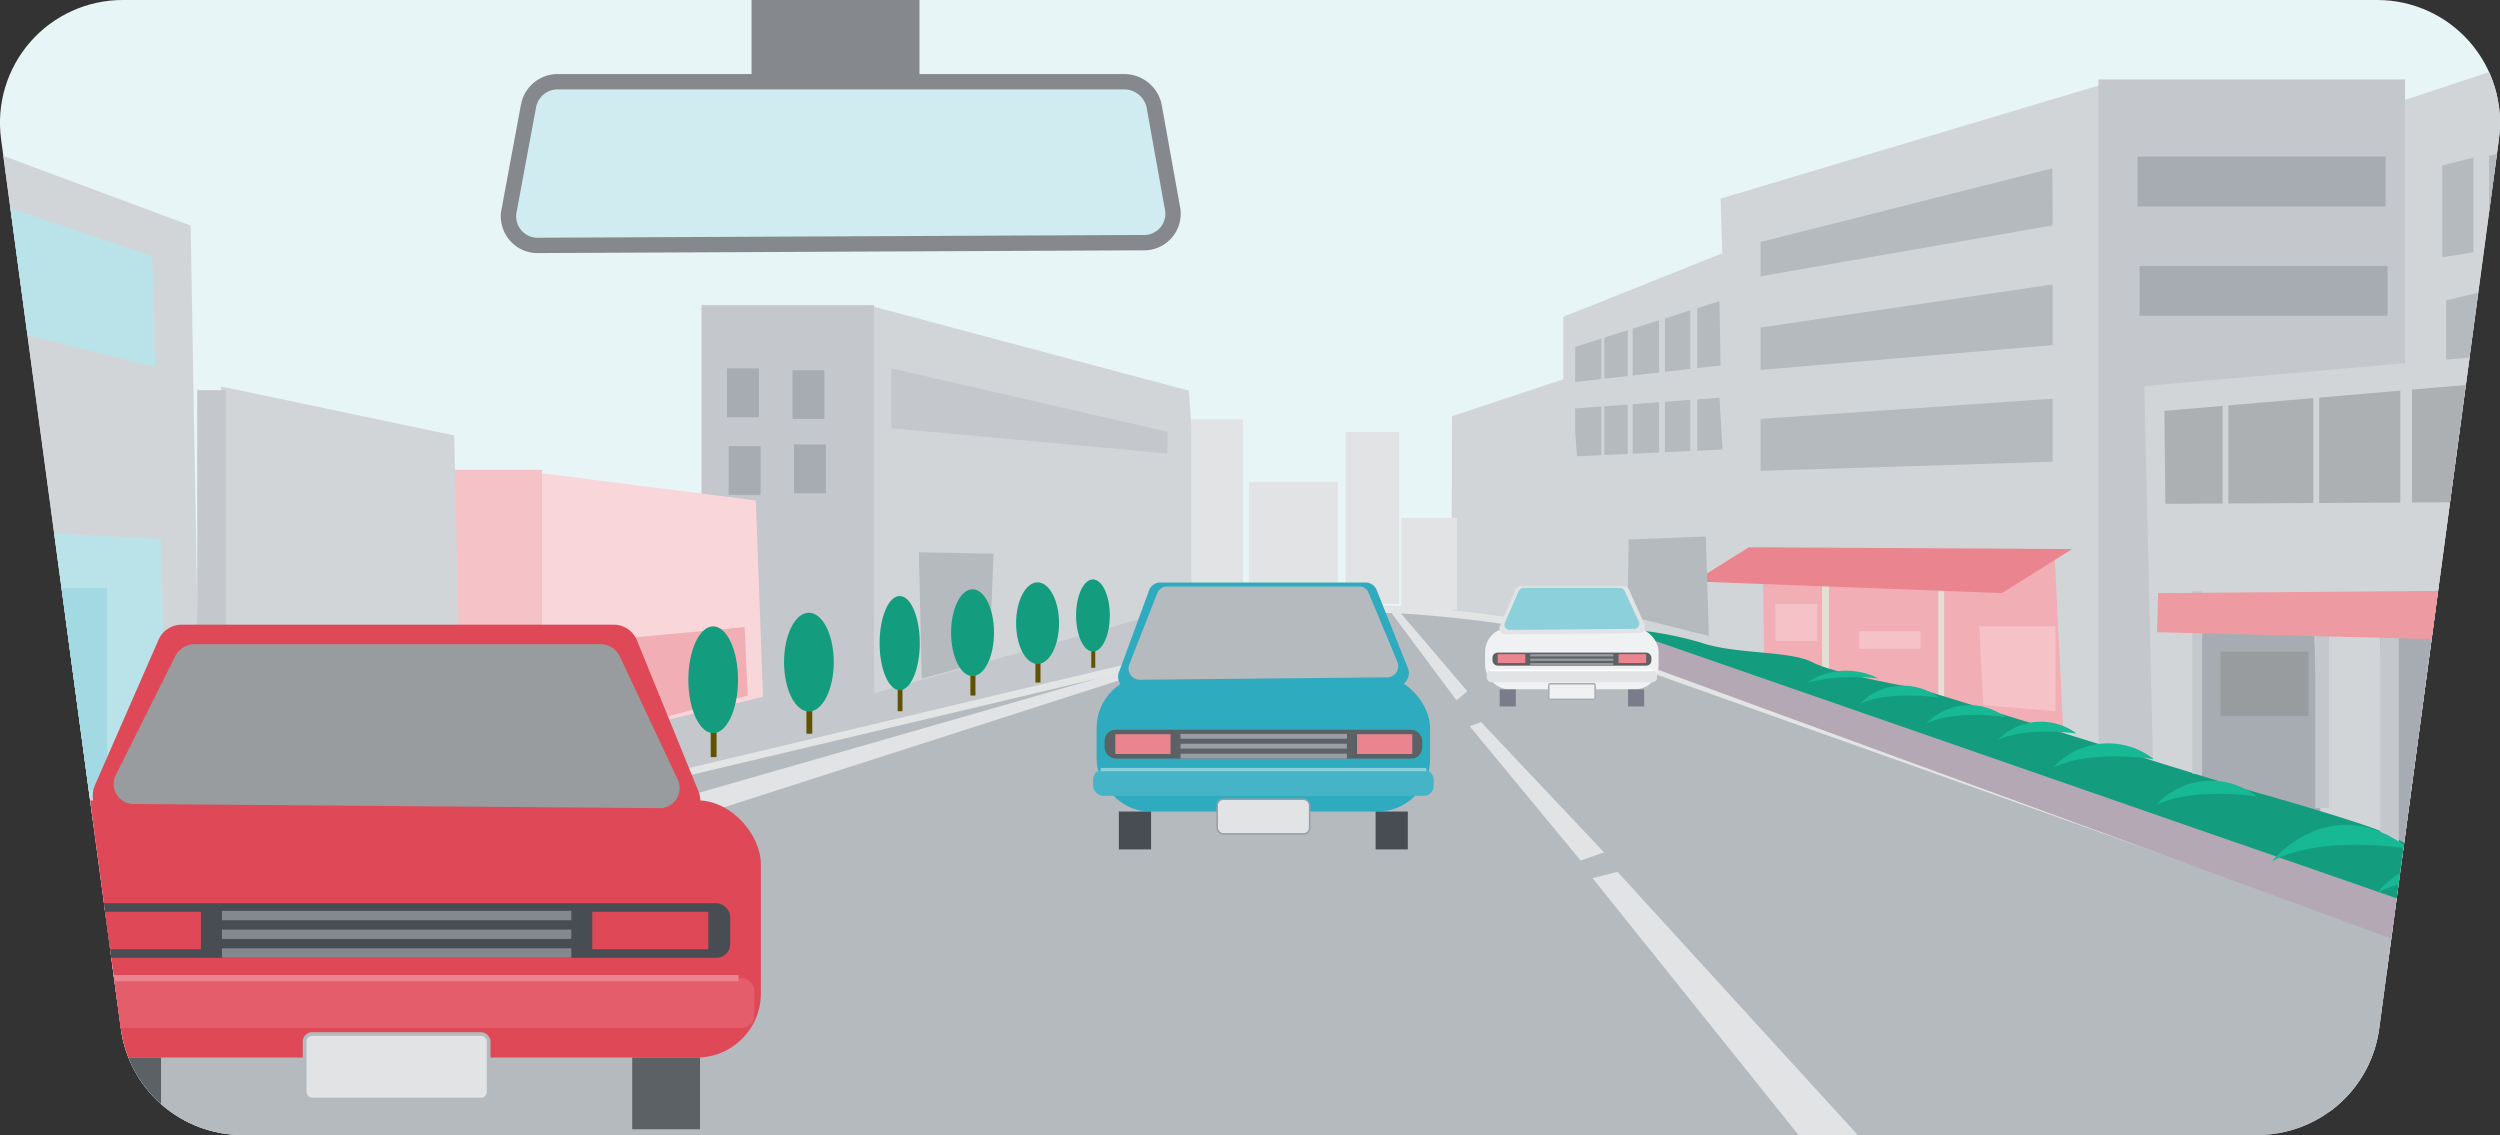
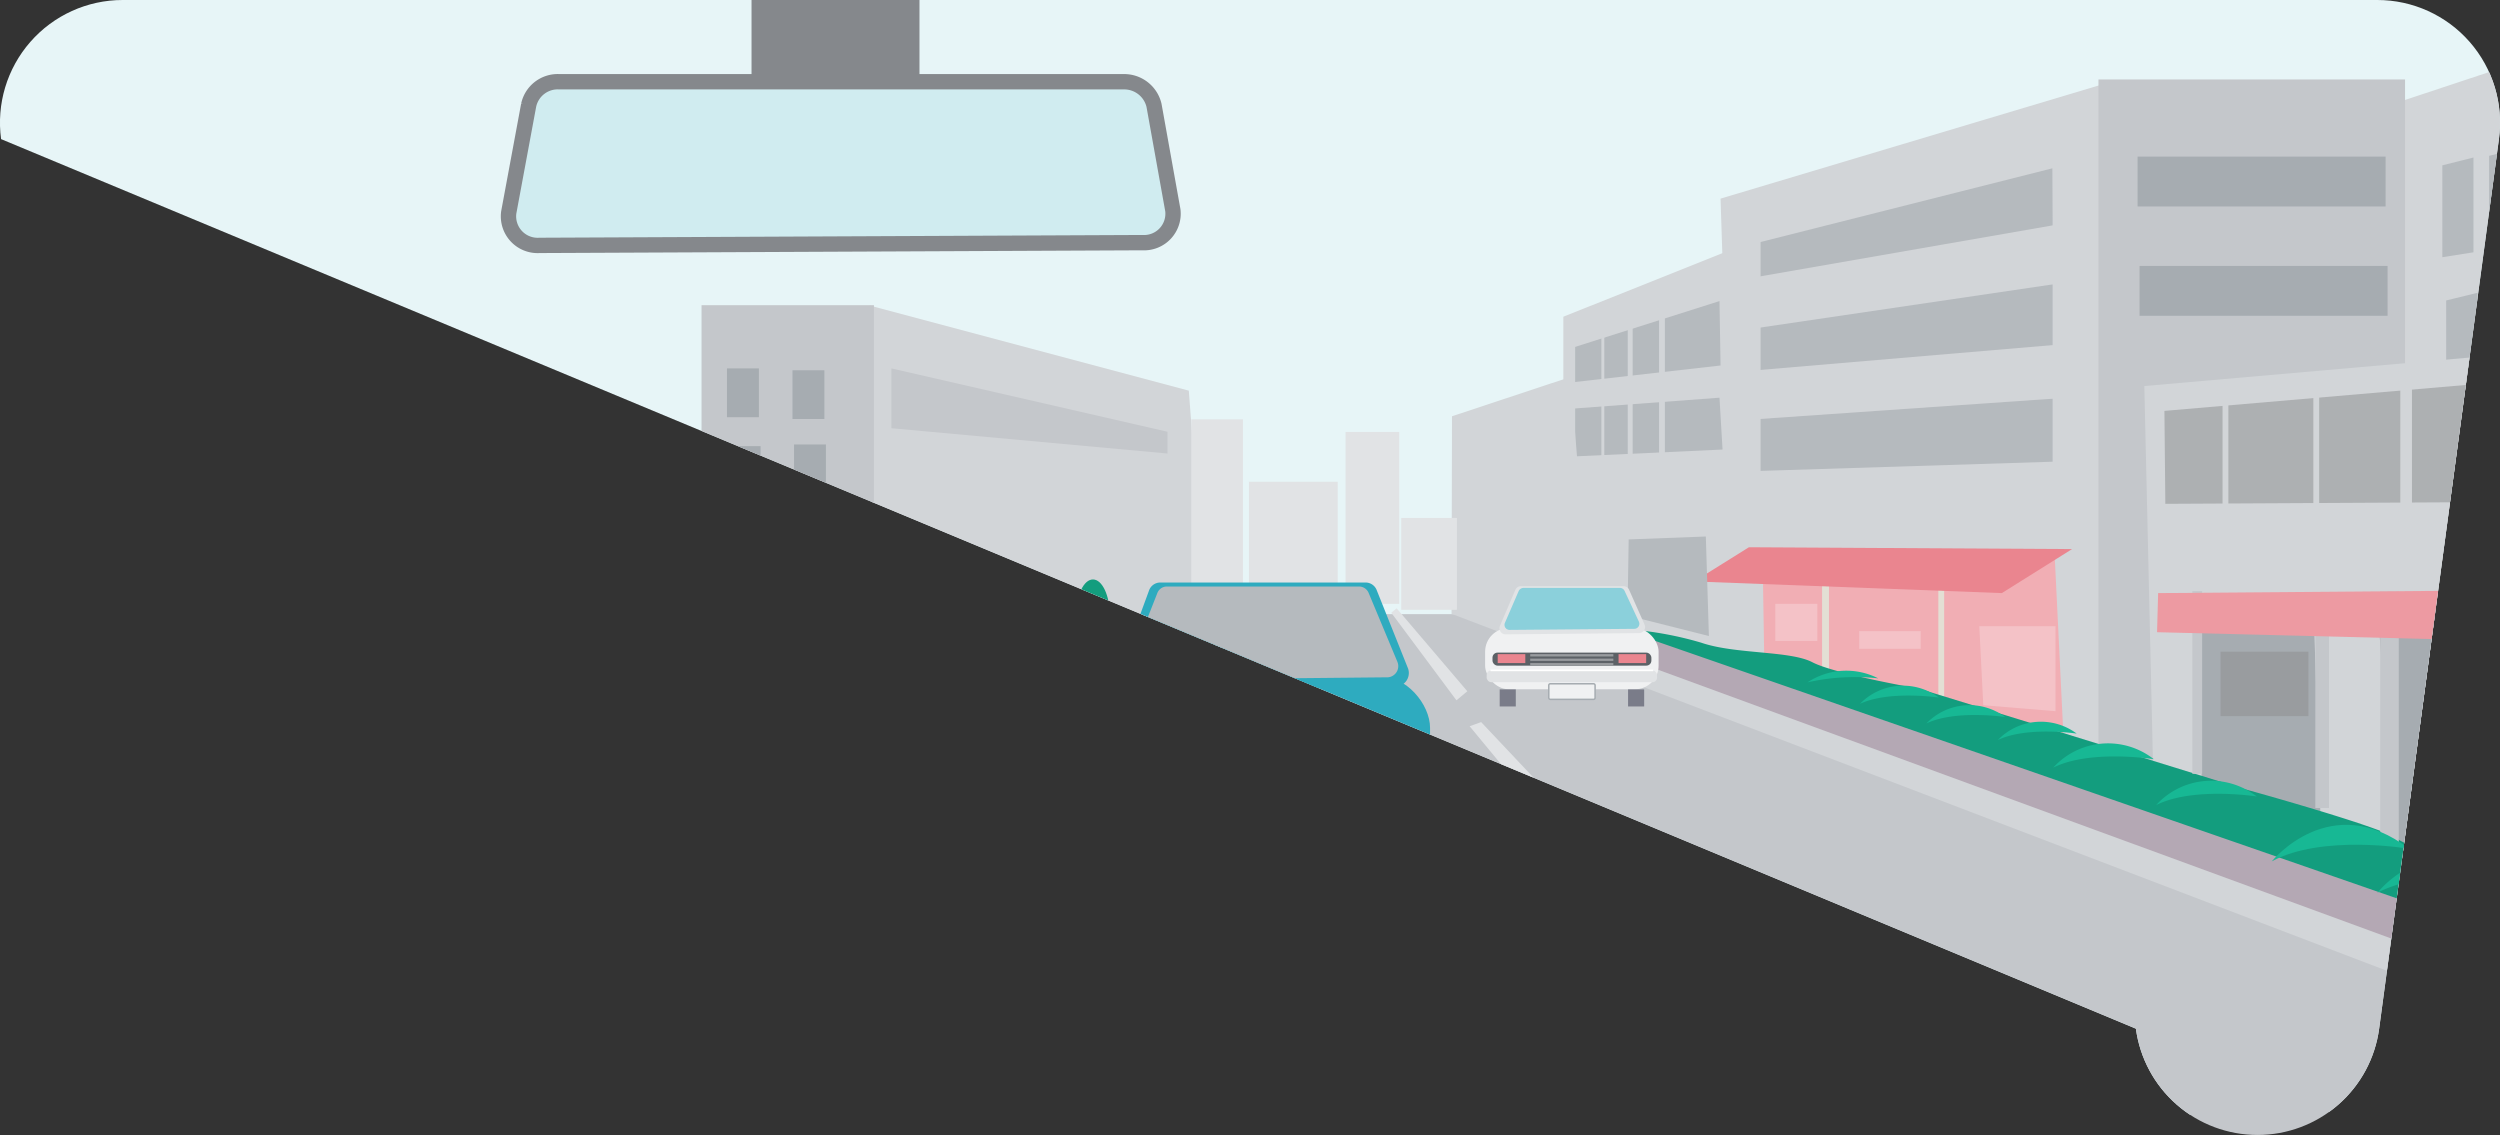
<svg xmlns="http://www.w3.org/2000/svg" viewBox="0 0 163 74">
  <rect x="0" y="0" width="163" height="74" fill="#333333" stroke="none" />
  <defs>
    <clipPath id="a">
-       <path d="M147.19,74H15.81a8,8,0,0,1-7.93-6.93L.07,9.07A8,8,0,0,1,8,0H155a8,8,0,0,1,7.93,9.07l-7.81,58A8,8,0,0,1,147.19,74Z" fill="none" />
+       <path d="M147.19,74a8,8,0,0,1-7.93-6.93L.07,9.07A8,8,0,0,1,8,0H155a8,8,0,0,1,7.93,9.07l-7.81,58A8,8,0,0,1,147.19,74Z" fill="none" />
    </clipPath>
  </defs>
  <g clip-path="url(#a)">
    <path d="M-33.41-7.9,188.71-10,174,72s-169.35,4-190.58,1.5Z" fill="#e7f5f7" />
    <rect x="-25.41" y="40.04" width="198.02" height="39.97" fill="#c4c7cb" />
    <polygon points="94.64 40.02 94.67 27.14 175.03 0.47 176.47 71.25 94.64 40.02" fill="#d2d5d8" />
-     <path d="M-24.43,66.78l113.73-27c1.21-.28,9.23.58,10.39,1L166.4,64.5c19.1,6.17,4.4,11-2.16,11L-22.94,78.09a6,6,0,0,1-5.55-3.33h0A5.68,5.68,0,0,1-24.43,66.78Z" fill="#b5babe" stroke="#e3e5e5" stroke-miterlimit="10" stroke-width="0.47" />
    <polygon points="-17.94 69.93 88.74 39.29 -14.3 72.4 -17.94 69.93" fill="#e1e3e5" />
    <polygon points="78.55 39.18 57.01 45.19 56.7 19.92 77.51 25.47 78.55 39.18" fill="#d2d5d8" />
    <polygon points="60.1 44.25 59.91 36.01 64.78 36.1 64.5 43.03 60.1 44.25" fill="#b5babe" />
    <rect x="45.74" y="19.9" width="11.24" height="25.59" fill="#c4c7cb" />
    <rect x="47.4" y="24.02" width="2.08" height="3.18" fill="#a6acb1" />
    <rect x="51.67" y="24.14" width="2.08" height="3.18" fill="#a6acb1" />
    <rect x="51.77" y="28.98" width="2.08" height="3.18" fill="#a6acb1" />
    <rect x="47.51" y="29.09" width="2.08" height="3.18" fill="#a6acb1" />
    <polygon points="58.12 24.02 76.12 28.15 76.12 29.57 58.12 27.92 58.12 24.02" fill="#c4c7cb" />
    <polygon points="49.28 32.63 49.75 45.43 35.33 48.91 35.33 30.86 49.28 32.63" fill="#f8d6d9" />
    <rect x="29.3" y="30.63" width="6.04" height="18.63" fill="#f4c2c7" />
    <polygon points="12.43 14.71 13.08 52.09 -19.95 58.98 -34.72 -2.86 12.43 14.71" fill="#d2d5d8" />
    <polygon points="10.94 51.7 10.47 35.13 -26.04 33.35 -20.79 54.04 10.94 51.7" fill="#b9e3e9" />
    <rect x="-7.08" y="38.35" width="14.07" height="13.18" fill="#a2d9e2" />
    <polygon points="-30.13 3.05 9.93 16.72 10.12 23.93 -28.3 14.29 -30.13 3.05" fill="#b9e3e9" />
    <polygon points="14.42 25.2 14.73 52.8 30.13 50.67 29.61 28.39 14.42 25.2" fill="#d2d5d8" />
    <rect x="12.86" y="25.44" width="1.87" height="26.65" fill="#c4c7cb" />
    <polygon points="37.31 48.32 37.1 41.95 48.55 40.89 48.75 45.35 37.31 48.32" fill="#f1aeb4" />
    <polygon points="121.7 74.63 105.46 56.84 103.83 57.25 118.44 75.47 121.7 74.63" fill="#e1e3e5" />
    <polygon points="104.58 55.57 96.57 47.08 95.82 47.35 103.06 56.11 104.58 55.57" fill="#e1e3e5" />
    <polygon points="95.67 45.07 91.06 39.66 90.71 39.95 94.96 45.66 95.67 45.07" fill="#e1e3e5" />
    <path d="M2,59.05l-21.25,4.86,0-3.06a4.15,4.15,0,0,1,2.68-.59c1.31.28,3.56-.84,4-.84s3.65-1.69,5.06-1.31,6.36-1,6.92-.84S2.82,57.45,2,59.05Z" fill="#139d7e" />
    <polygon points="104.83 40.55 174.23 64.74 173.67 67.7 105.33 42.65 104.83 40.55" fill="#b4a8b4" />
    <rect x="81.43" y="31.41" width="5.79" height="6.75" fill="#e1e3e5" />
    <rect x="87.73" y="28.16" width="3.5" height="11.21" fill="#e1e3e5" />
    <rect x="91.36" y="33.77" width="3.63" height="5.99" fill="#e1e3e5" />
    <polygon points="101.93 20.65 101.93 39.37 113.16 42.88 112.44 16.45 101.93 20.65" fill="#d2d5d8" />
    <polygon points="112.18 12.95 113.14 42.87 137.33 51.09 137.08 5.5 112.18 12.95" fill="#d2d5d8" />
    <rect x="136.82" y="5.18" width="19.99" height="45.46" fill="#c4c7cb" />
    <rect x="139.37" y="10.21" width="16.17" height="3.25" fill="#a6acb1" />
    <rect x="139.5" y="17.34" width="16.17" height="3.25" fill="#a6acb1" />
    <polygon points="114.15 15.94 133.83 10.97 133.86 14.69 113.9 18.17 114.15 15.94" fill="#b5babe" />
    <polygon points="114.41 21.41 134.66 18.42 134.66 22.43 114.41 24.15 114.41 21.41" fill="#b5babe" />
    <polygon points="161.27 16.45 159.24 16.77 159.24 10.78 161.27 10.27 161.27 16.45" fill="#b5babe" />
    <polygon points="161.53 25.26 159.49 25.58 159.49 19.59 161.53 19.09 161.53 25.26" fill="#b5babe" />
    <polygon points="164.33 15.82 162.29 16.14 162.29 10.16 164.33 9.65 164.33 15.82" fill="#b5babe" />
    <polygon points="164.58 24.64 162.55 24.96 162.55 18.97 164.58 18.46 164.58 24.64" fill="#b5babe" />
    <polygon points="139.81 25.17 140.41 51.34 178.08 62.59 176.92 21.92 139.81 25.17" fill="#d2d5d8" />
    <polygon points="143.59 51.58 143.06 39.69 150.83 39.31 151.32 53.95 143.59 51.58" fill="#a6acb1" />
    <polygon points="156.19 55.87 155.03 39.74 170.67 38.86 171.78 60.01 156.19 55.87" fill="#a6acb1" />
    <polygon points="114.55 28.1 114.55 30.71 134.91 30.07 134.77 25.93 114.41 27.34 114.55 28.1" fill="#b5babe" />
    <polygon points="114.92 36.25 115.04 43.71 134.67 50.73 133.96 36.12 114.92 36.25" fill="#f1aeb4" />
    <rect x="118.8" y="36.44" width="0.45" height="8.72" fill="#e3dfd4" />
    <rect x="126.38" y="37.2" width="0.38" height="10.51" fill="#e3dfd4" />
    <path d="M105.65,41a22.81,22.81,0,0,1,5.26.9c2.23.77,5.79.51,7.26,1.28s6.94,1.72,6.94,1.72l8.27,2.54,12.93,4s9,2.48,10,3.25,8,2.74,8,2.74,7.06,1.14,8.08,2.1,1.85,5.28,1.85,5.28Z" fill="#139d7e" />
    <rect x="155.19" y="38.57" width="1.21" height="16.43" fill="#c4c7cb" />
    <rect x="150.96" y="38.67" width="0.89" height="14.01" fill="#c4c7cb" />
    <rect x="142.94" y="38.54" width="0.64" height="11.91" fill="#c4c7cb" />
    <polygon points="173.44 42.04 140.64 41.22 140.71 38.67 173.31 38.41 173.44 42.04" fill="#ed9aa2" />
    <rect x="144.78" y="42.49" width="5.73" height="4.2" fill="#999c9f" />
    <polygon points="172.96 32.68 141.18 32.85 141.12 26.79 173.31 24.02 172.96 32.68" fill="#adb0b2" />
    <rect x="161.85" y="26.25" width="10.57" height="5.28" fill="#85888c" />
    <rect x="156.5" y="25.11" width="0.76" height="8.34" fill="#d2d5d8" />
    <rect x="150.83" y="25.36" width="0.38" height="8.09" fill="#d2d5d8" />
    <rect x="144.91" y="26.32" width="0.38" height="6.94" fill="#d2d5d8" />
    <polygon points="134.02 46.37 129.31 45.98 129.05 40.83 134.02 40.83 134.02 46.37" fill="#f4c2c7" />
    <polygon points="114.03 35.68 135.1 35.8 130.52 38.67 110.46 37.91 114.03 35.68" fill="#ea858f" />
    <path d="M140.58,52.49a4.84,4.84,0,0,1,6.56-.56S143,51.28,140.58,52.49Z" fill="#17b894" />
    <path d="M155,58.21a7.19,7.19,0,0,1,10-.87S158.67,56.31,155,58.21Z" fill="#17b894" />
    <path d="M133.87,50.05a4.83,4.83,0,0,1,6.56-.55S136.29,48.84,133.87,50.05Z" fill="#17b894" />
    <path d="M121.27,45.89a3.91,3.91,0,0,1,5.14-.41S123.17,45,121.27,45.89Z" fill="#17b894" />
    <path d="M117.85,44.49a4.58,4.58,0,0,1,4.61-.26A13.93,13.93,0,0,0,117.85,44.49Z" fill="#17b894" />
    <path d="M148.12,56.16s3.84-4.76,8.95-.82C157.07,55.34,151.42,54.37,148.12,56.16Z" fill="#17b894" />
    <path d="M130.26,48.25a3.9,3.9,0,0,1,5.14-.42S132.16,47.34,130.26,48.25Z" fill="#17b894" />
    <path d="M125.6,47.17a3.9,3.9,0,0,1,5.14-.42S127.5,46.26,125.6,47.17Z" fill="#17b894" />
    <rect x="121.22" y="41.15" width="4.01" height="1.15" fill="#f4c2c7" />
    <rect x="115.75" y="39.37" width="2.74" height="2.42" fill="#f4c2c7" />
    <rect x="113.26" y="14.73" width="1.53" height="16.81" fill="#d2d5d8" />
    <rect x="133.83" y="9.51" width="1.27" height="21.27" fill="#d2d5d8" />
    <polygon points="102.5 22.68 112.11 19.63 112.18 23.83 102.57 24.92 102.5 22.68" fill="#b5babe" />
    <polygon points="102.57 26.64 112.11 25.93 112.31 29.31 102.82 29.75 102.57 26.64" fill="#b5babe" />
    <polygon points="106.11 40.13 106.19 35.17 111.22 34.98 111.42 41.47 106.11 40.13" fill="#b5babe" />
    <rect x="102.25" y="21.35" width="0.45" height="8.85" fill="#d2d5d8" />
    <rect x="104.41" y="20.33" width="0.19" height="9.87" fill="#d2d5d8" />
    <rect x="106.13" y="20.08" width="0.32" height="10" fill="#d2d5d8" />
    <rect x="108.17" y="19.69" width="0.38" height="10.51" fill="#d2d5d8" />
-     <rect x="110.21" y="18.17" width="0.45" height="12.29" fill="#d2d5d8" />
    <rect x="77.67" y="27.34" width="3.37" height="10.95" fill="#e1e3e5" />
    <rect x="52.58" y="45.8" width="0.38" height="2.04" fill="#615200" />
    <rect x="46.34" y="47.16" width="0.38" height="2.2" fill="#615200" />
    <rect x="58.53" y="44.43" width="0.31" height="1.94" fill="#615200" />
-     <rect x="63.27" y="43.56" width="0.33" height="1.79" fill="#615200" />
    <rect x="67.51" y="42.81" width="0.33" height="1.69" fill="#615200" />
    <rect x="71.15" y="42.05" width="0.26" height="1.49" fill="#615200" />
    <ellipse cx="52.74" cy="43.17" rx="1.62" ry="3.22" fill="#139d7e" />
    <ellipse cx="46.5" cy="44.32" rx="1.62" ry="3.48" fill="#139d7e" />
    <ellipse cx="58.66" cy="41.93" rx="1.31" ry="3.07" fill="#139d7e" />
    <ellipse cx="63.41" cy="41.25" rx="1.4" ry="2.83" fill="#139d7e" />
    <ellipse cx="67.65" cy="40.63" rx="1.4" ry="2.66" fill="#139d7e" />
    <ellipse cx="71.26" cy="40.13" rx="1.1" ry="2.35" fill="#139d7e" />
    <rect x="71.5" y="44.05" width="21.74" height="8.86" rx="3.41" fill="#2eabbf" />
    <path d="M91,44.77,73.73,45A.89.89,0,0,1,73,43.71l1.91-5.19a.78.78,0,0,1,.72-.54H89.06a.78.78,0,0,1,.71.52l2,5A.89.89,0,0,1,91,44.77Z" fill="#2eabbf" />
    <path d="M90.5,44.16l-16.24.16a.74.74,0,0,1-.63-1l1.82-4.63a.67.67,0,0,1,.62-.45H88.62a.68.68,0,0,1,.62.43l1.87,4.48A.73.73,0,0,1,90.5,44.16Z" fill="#b5babe" />
    <rect x="79.36" y="52.11" width="6.03" height="2.26" rx="0.4" fill="#e1e3e5" stroke="#989ea4" stroke-miterlimit="10" stroke-width="0.1" />
    <rect x="72.95" y="52.91" width="2.1" height="2.47" fill="#484d53" />
    <rect x="89.69" y="52.91" width="2.1" height="2.47" fill="#484d53" />
    <rect x="71.27" y="50.17" width="22.21" height="1.72" rx="0.66" fill="#45b4c6" />
    <rect x="71.76" y="50.07" width="21.23" height="0.21" fill="#8bd0db" />
    <rect x="72.02" y="47.58" width="20.71" height="1.88" rx="0.72" fill="#5c6166" />
    <rect x="76.97" y="47.85" width="10.85" height="0.32" fill="#989ea4" />
    <rect x="76.97" y="48.49" width="10.85" height="0.32" fill="#989ea4" />
    <rect x="76.97" y="49.14" width="10.85" height="0.32" fill="#989ea4" />
    <rect x="72.72" y="47.87" width="3.6" height="1.29" fill="#ea858f" />
    <rect x="88.48" y="47.87" width="3.6" height="1.29" fill="#ea858f" />
    <rect x="96.83" y="40.95" width="11.31" height="3.99" rx="1.54" fill="#f0f1f2" />
    <path d="M106.82,41.28l-8.66.08a.4.4,0,0,1-.36-.56l1-2.34a.39.39,0,0,1,.35-.24h6.72a.38.38,0,0,1,.35.24l1,2.25A.4.4,0,0,1,106.82,41.28Z" fill="#e1e3e5" />
    <path d="M106.55,41l-8.12.07a.33.33,0,0,1-.31-.46l.9-2.08a.36.36,0,0,1,.32-.2h6.27a.34.34,0,0,1,.31.19l.93,2A.33.33,0,0,1,106.55,41Z" fill="#8bd0db" />
    <rect x="97.31" y="42.55" width="10.36" height="0.85" rx="0.33" fill="#5c6166" />
    <rect x="96.93" y="43.71" width="11.11" height="0.77" rx="0.3" fill="#e1e3e5" />
    <rect x="100.98" y="44.58" width="3.02" height="1.02" rx="0.1" fill="#f0f1f2" stroke="#a6acb1" stroke-miterlimit="10" stroke-width="0.1" />
    <rect x="97.78" y="44.95" width="1.05" height="1.11" fill="#7a7c89" />
    <rect x="106.15" y="44.95" width="1.05" height="1.11" fill="#7a7c89" />
    <rect x="97.18" y="43.66" width="10.61" height="0.1" fill="#fff" />
    <rect x="99.77" y="42.65" width="5.42" height="0.15" fill="#999c9f" />
    <rect x="99.77" y="42.94" width="5.42" height="0.15" fill="#999c9f" />
    <rect x="99.77" y="43.23" width="5.42" height="0.15" fill="#999c9f" />
    <rect x="97.65" y="42.65" width="1.8" height="0.58" fill="#ea858f" />
    <rect x="105.53" y="42.65" width="1.8" height="0.58" fill="#ea858f" />
    <rect x="2.11" y="52.18" width="47.51" height="16.77" rx="4.17" transform="translate(51.72 121.13) rotate(180)" fill="#df4957" />
    <path d="M7.67,53.55,44,53.89a1.68,1.68,0,0,0,1.52-2.35l-4-9.81a1.63,1.63,0,0,0-1.51-1H11.82a1.64,1.64,0,0,0-1.49,1L6.2,51.17A1.68,1.68,0,0,0,7.67,53.55Z" fill="#df4957" />
    <path d="M8.8,52.42l34.09.27a1.31,1.31,0,0,0,1.33-1.79l-3.81-8.11A1.44,1.44,0,0,0,39.1,42H12.74a1.45,1.45,0,0,0-1.3.76L7.52,50.6A1.3,1.3,0,0,0,8.8,52.42Z" fill="#999c9f" />
    <rect x="19.86" y="67.43" width="12" height="4.27" rx="0.49" transform="translate(51.72 139.12) rotate(180)" fill="#e1e3e5" stroke="#b5babe" stroke-miterlimit="10" stroke-width="0.24" />
    <rect x="41.23" y="68.95" width="4.42" height="4.68" transform="translate(86.87 142.58) rotate(180)" fill="#5c6166" />
    <rect x="6.07" y="68.95" width="4.42" height="4.68" transform="translate(16.57 142.58) rotate(180)" fill="#5c6166" />
    <rect x="2.54" y="63.77" width="46.64" height="3.25" rx="0.81" transform="translate(51.72 130.79) rotate(180)" fill="#e35d6a" />
    <rect x="3.57" y="63.56" width="44.58" height="0.41" transform="translate(51.72 127.54) rotate(180)" fill="#ea858f" />
    <rect x="4.11" y="58.89" width="43.5" height="3.56" rx="0.89" transform="translate(51.72 121.34) rotate(180)" fill="#484d53" />
    <rect x="14.47" y="59.4" width="22.78" height="0.61" transform="translate(51.72 119.4) rotate(180)" fill="#85888c" />
    <rect x="14.47" y="60.62" width="22.78" height="0.61" transform="translate(51.72 121.84) rotate(180)" fill="#85888c" />
    <rect x="14.47" y="61.84" width="22.78" height="0.61" transform="translate(51.72 124.28) rotate(180)" fill="#85888c" />
    <rect x="38.63" y="59.45" width="7.56" height="2.44" transform="translate(84.81 121.34) rotate(180)" fill="#df4957" />
    <rect x="5.53" y="59.45" width="7.56" height="2.44" transform="translate(18.63 121.34) rotate(180)" fill="#df4957" />
    <path d="M74.48,15.82,35.17,16a1.9,1.9,0,0,1-2-2.15l1.3-7a1.94,1.94,0,0,1,2-1.52H73.24a2,2,0,0,1,2,1.53l1.23,6.85A1.89,1.89,0,0,1,74.48,15.82Z" fill="#d0ecf0" stroke="#85888c" stroke-miterlimit="10" />
    <rect x="49" y="-0.26" width="10.95" height="5.99" fill="#85888c" />
  </g>
</svg>